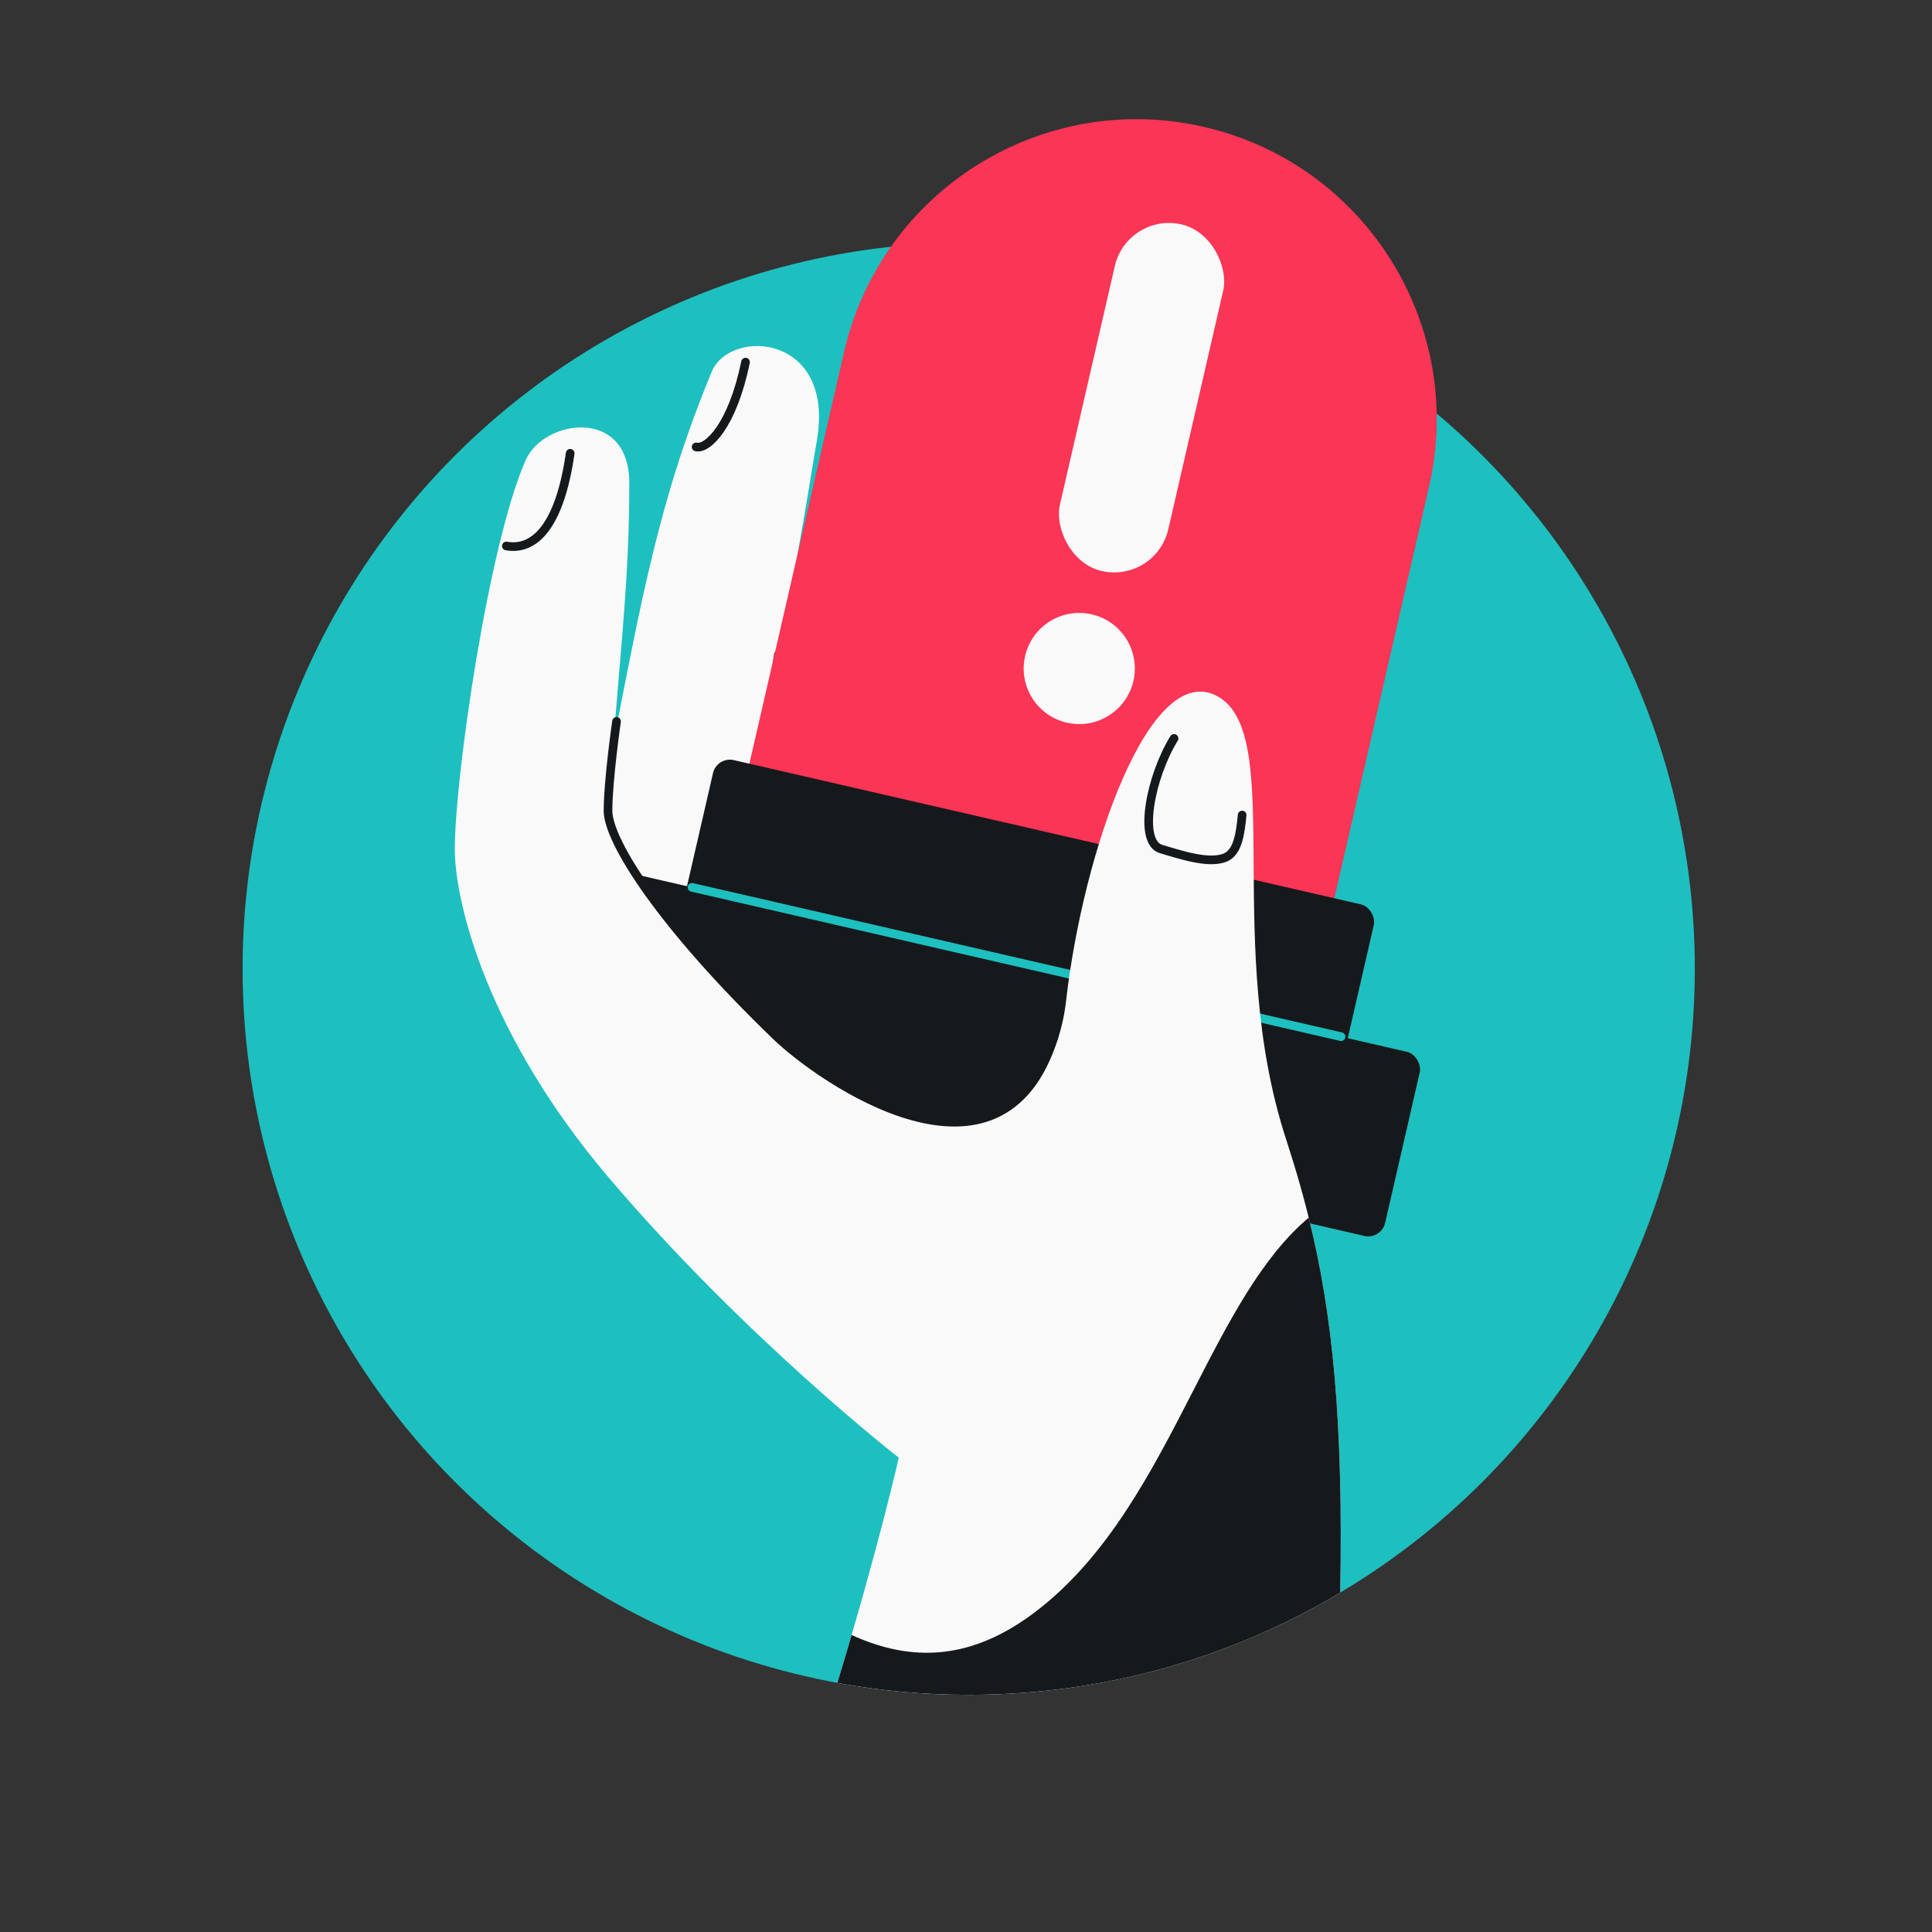
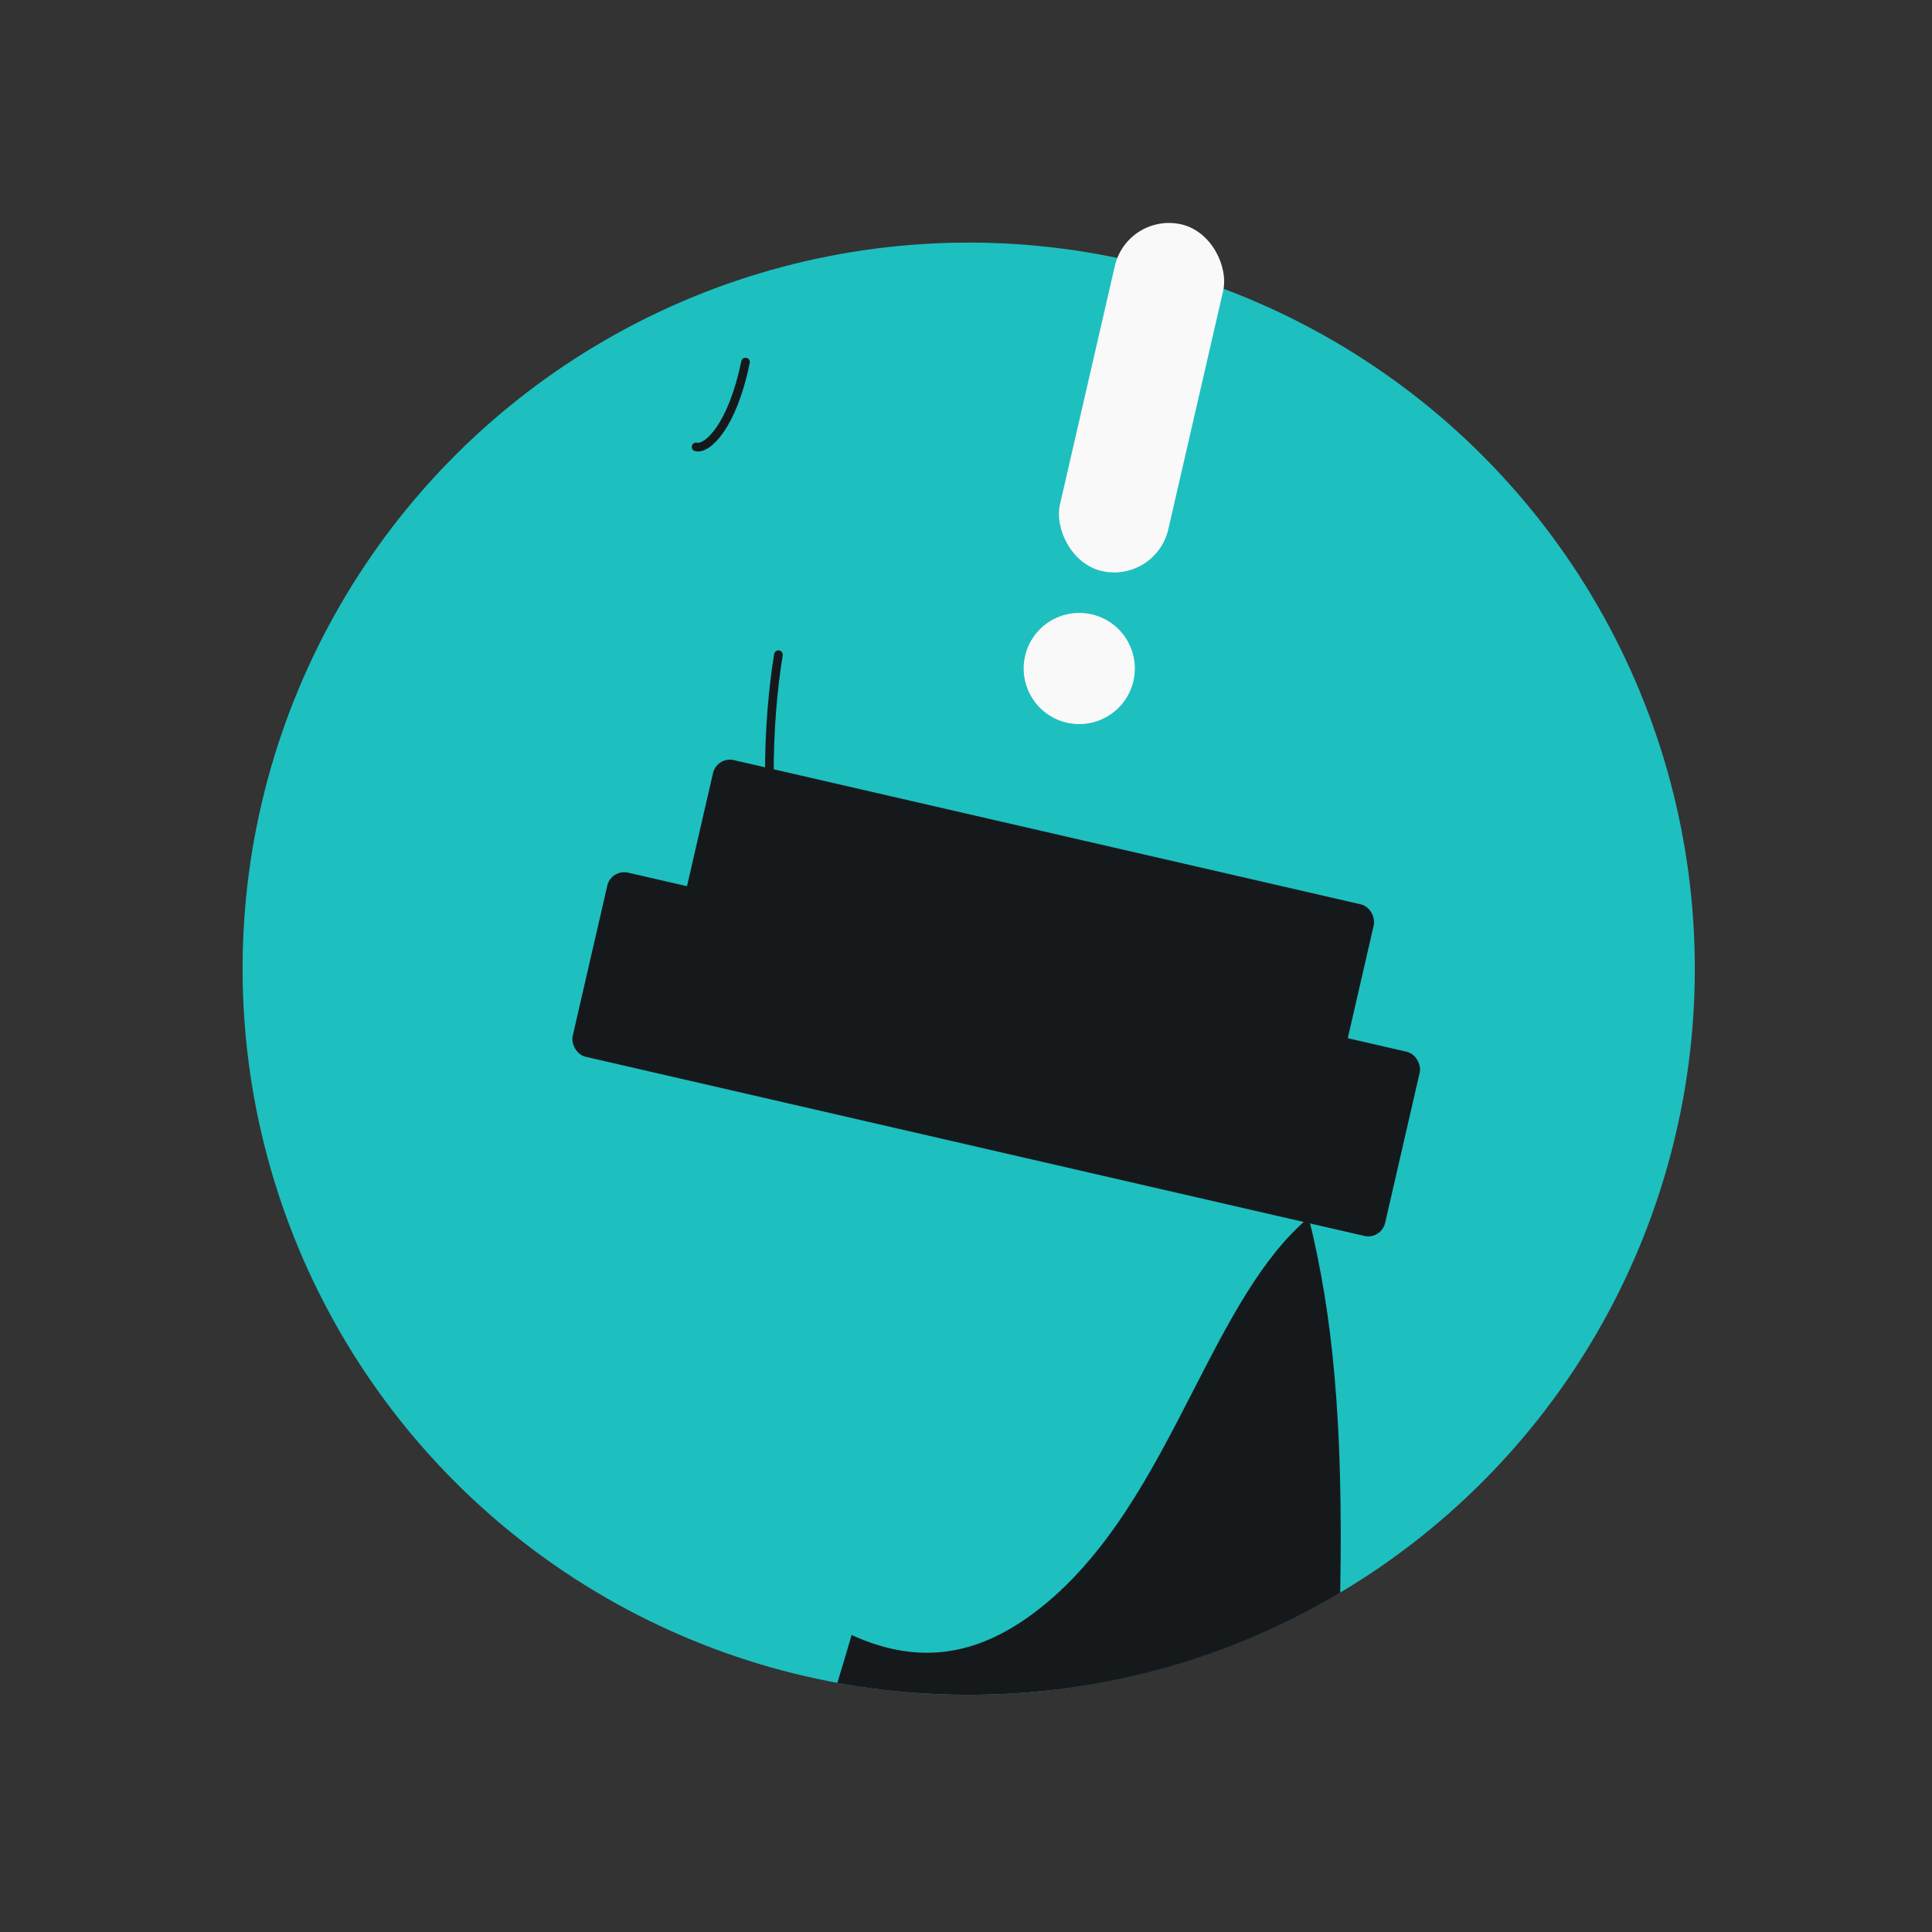
<svg xmlns="http://www.w3.org/2000/svg" width="160" height="160" viewBox="0 0 160 160" fill="none">
  <rect x="0" y="0" width="160" height="160" fill="#333333" stroke="none" />
  <g clip-path="url(#clip0_5648_191)">
    <circle cx="80.224" cy="80.224" r="60.134" fill="#1EBFBF" />
-     <path d="M58.932 30.805C60.455 27.111 69.243 27.655 67.632 36.596C67.202 38.984 66.379 44.809 63.911 57.066C63.827 59.108 63.74 60.95 63.677 62.644L64.571 55.317C65.276 50.763 67.632 44.811 69.506 40.61C72.215 34.537 78.331 35.592 77.613 42.011C76.895 48.43 74.308 51.837 73.87 56.017C73.385 60.631 74.08 69.055 74.195 73.523C74.644 69.789 75.604 61.899 75.851 60.218C76.556 56.367 78.318 50.414 80.081 47.613C83.262 42.557 86.778 45.513 86.778 49.714C86.891 52.77 85.692 57.323 84.663 62.319C83.846 70.372 84.663 74.377 84.663 77.025C84.663 82.067 101.934 85.778 108.279 116.59L74.329 111.175L49.656 81.763L49.767 69.321C49.943 65.616 51.232 59.167 52.437 53.216C54.349 43.762 56.112 37.645 58.932 30.805Z" fill="#F9F9F9" />
    <path d="M57.65 37.012C58.559 37.246 60.649 35.326 61.74 29.988M64.467 54.218C63.671 59.018 62.831 69.95 65.83 75.288" stroke="#16191C" stroke-width="0.717" stroke-linecap="round" />
-     <path d="M99.697 10.506C86.32 7.428 72.981 15.778 69.903 29.155L61.029 67.73L109.472 78.875L118.347 40.3C121.424 26.922 113.074 13.583 99.697 10.506Z" fill="#FA3556" />
    <rect x="93.355" y="17.55" width="9.205" height="29.457" rx="4.603" transform="rotate(12.955 93.355 17.55)" fill="#F9F9F9" />
    <circle cx="89.379" cy="55.362" r="4.603" transform="rotate(12.955 89.379 55.362)" fill="#F9F9F9" />
    <rect x="50.614" y="71.947" width="69.04" height="15.649" rx="1.435" transform="rotate(12.955 50.614 71.947)" fill="#16191C" />
    <rect x="59.37" y="62.627" width="56.152" height="14.729" rx="1.435" transform="rotate(12.955 59.37 62.627)" fill="#16191C" />
-     <path d="M57.31 73.488L111.062 85.853" stroke="#1EBFBF" stroke-width="0.717" stroke-linecap="round" />
-     <path fill-rule="evenodd" clip-rule="evenodd" d="M69.345 139.377C72.848 127.822 74.431 120.718 74.431 120.718C74.431 120.718 61.675 110.799 50.353 97.456C40.485 85.825 37.665 74.899 37.665 70.317C37.665 64.315 40.485 44.941 43.546 38.08C45.045 34.719 52.116 33.662 52.116 40.006C52.116 45.821 51.739 50.26 51.19 56.734C50.941 59.677 50.655 63.041 50.353 67.145C52.116 72.784 56.698 77.719 61.984 83.358C65.942 87.579 76.291 95.33 83.061 91.975C85.674 90.295 87.761 87.488 88.289 82.873C89.698 70.537 95.226 54.512 100.866 57.684C103.742 59.302 103.776 64.588 103.82 71.531C103.863 78.2 103.915 86.396 106.505 94.339C109.802 104.452 111.318 113.759 110.991 131.902C101.99 137.273 91.467 140.358 80.224 140.358C76.509 140.358 72.873 140.021 69.345 139.377Z" fill="#F9F9F9" />
-     <path d="M41.933 45.216C44.327 45.643 46.374 43.461 47.22 37.539M97.23 61.154C95.289 64.296 94.199 69.754 96.172 70.318C97.576 70.719 100.052 71.596 101.459 71.022C102.526 70.587 102.717 69.018 102.869 67.498M87.295 85.826C82.965 99.936 67.896 89.277 64.312 85.826C54.795 76.662 50.353 69.662 50.353 67.145C50.353 64.629 51.058 59.744 51.058 59.744" stroke="#16191C" stroke-width="0.717" stroke-linecap="round" />
    <path fill-rule="evenodd" clip-rule="evenodd" d="M70.527 135.404C70.16 136.661 69.766 137.986 69.345 139.377C72.873 140.021 76.509 140.358 80.224 140.358C91.467 140.358 101.99 137.272 110.991 131.902C111.248 117.655 110.368 108.856 108.382 100.838C104.493 104.11 101.747 109.462 98.847 115.112C95.391 121.847 91.717 129.007 85.629 133.573C80.476 137.438 75.611 137.72 70.527 135.404Z" fill="#16191C" />
  </g>
  <defs>
    <clipPath id="clip0_5648_191">
      <rect width="121.256" height="131.3" fill="white" transform="translate(19.372 9.327)" />
    </clipPath>
  </defs>
</svg>